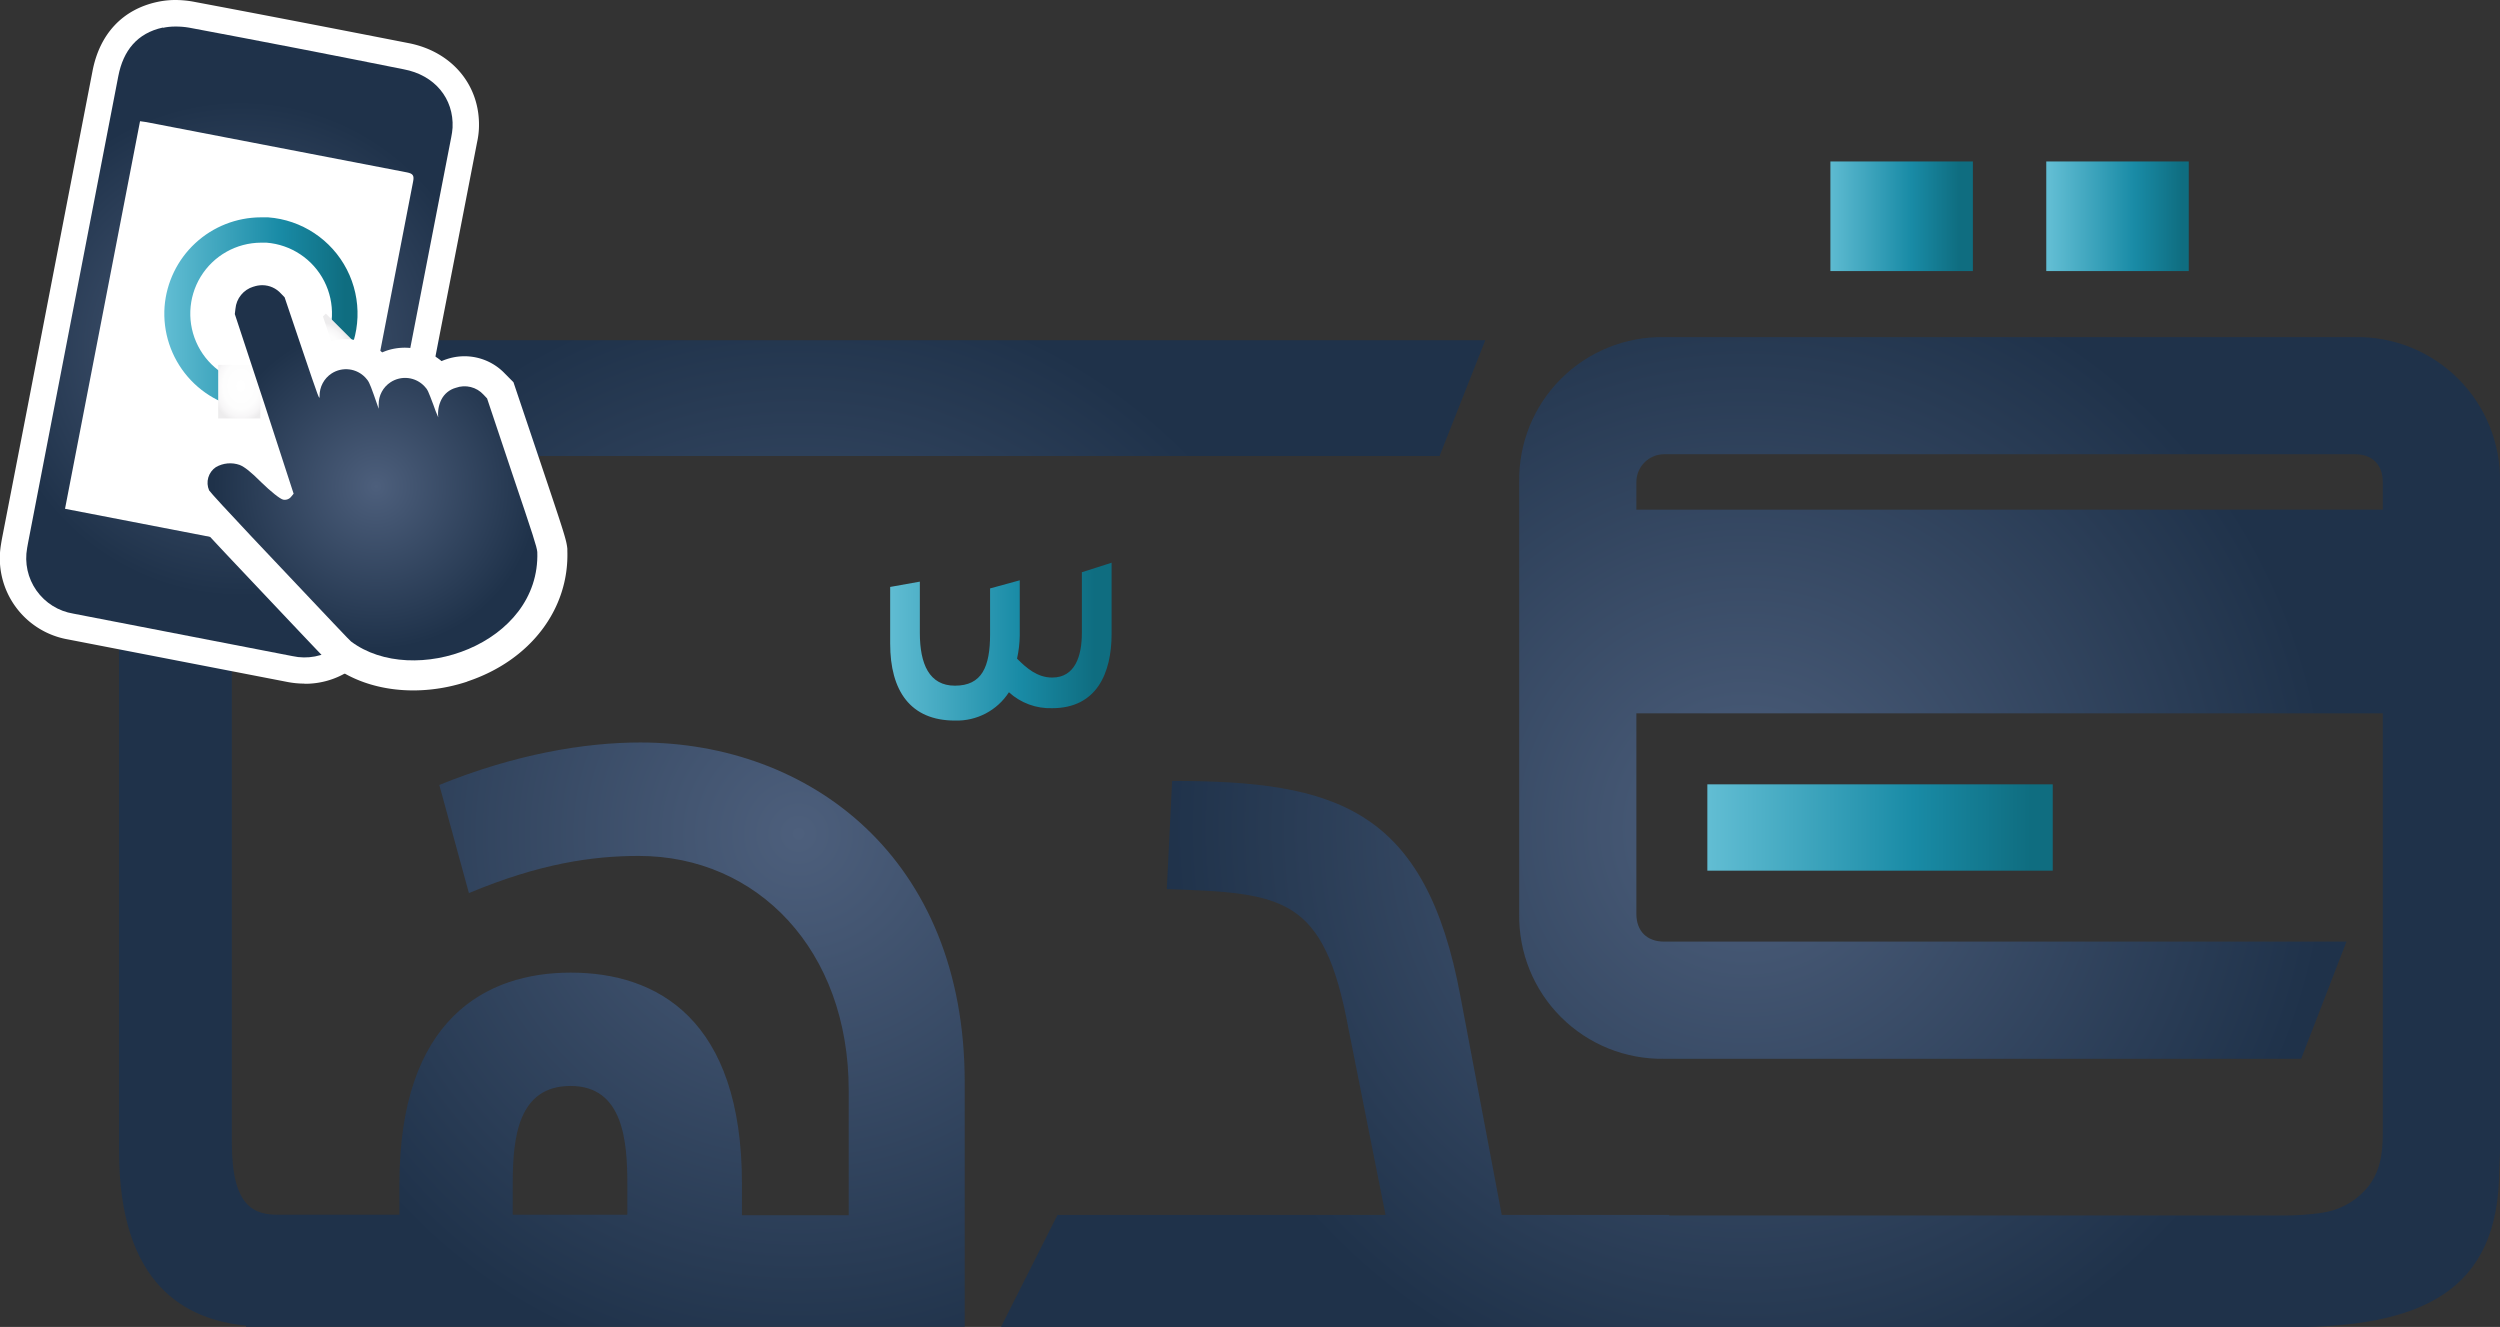
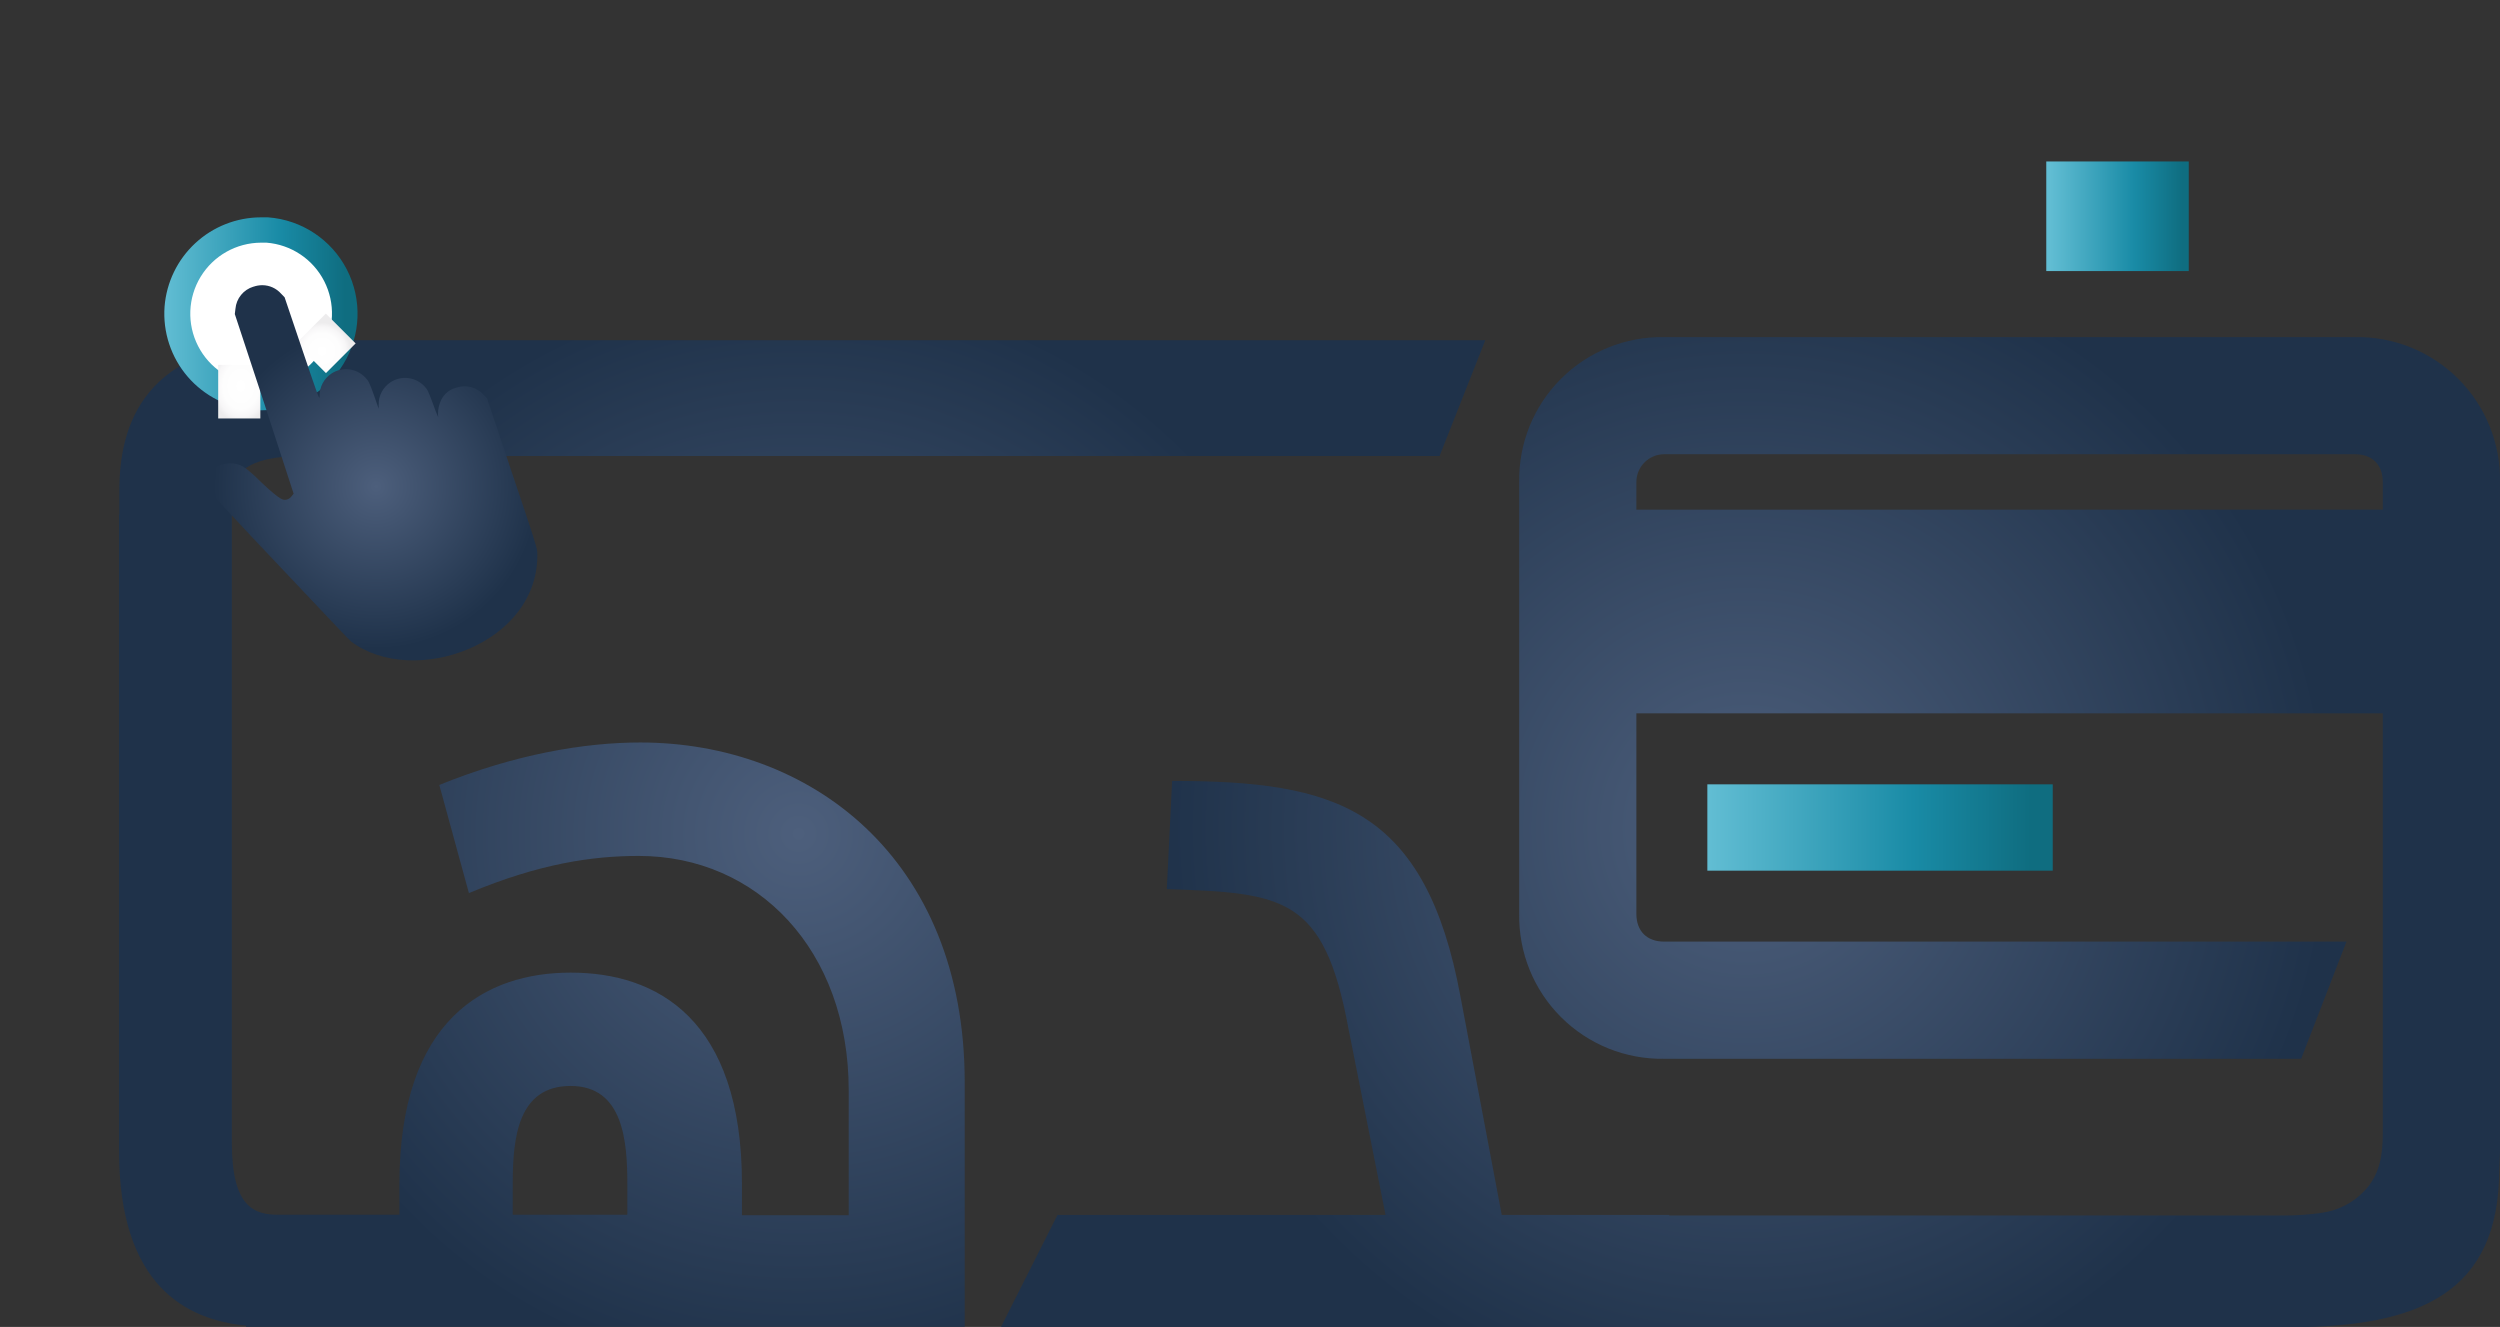
<svg xmlns="http://www.w3.org/2000/svg" xmlns:xlink="http://www.w3.org/1999/xlink" viewBox="0 0 470.92 249.95">
  <rect x="0" y="0" width="470.92" height="249.95" fill="#333333" stroke="none" />
  <defs>
    <style>.cls-1{fill:none;}.cls-2{clip-path:url(#clip-path);}.cls-3{fill:url(#linear-gradient);}.cls-4{clip-path:url(#clip-path-2);}.cls-5{fill:url(#linear-gradient-2);}.cls-6{clip-path:url(#clip-path-3);}.cls-7{fill:url(#linear-gradient-3);}.cls-8{clip-path:url(#clip-path-4);}.cls-9{fill:url(#radial-gradient);}.cls-10{clip-path:url(#clip-path-5);}.cls-11{fill:url(#radial-gradient-2);}.cls-12{clip-path:url(#clip-path-6);}.cls-13{fill:url(#linear-gradient-4);}.cls-14{fill:#fff;}.cls-15{clip-path:url(#clip-path-7);}.cls-16{fill:url(#radial-gradient-3);}.cls-17{clip-path:url(#clip-path-8);}.cls-18{fill:url(#linear-gradient-5);}.cls-19{clip-path:url(#clip-path-9);}.cls-20{fill:url(#radial-gradient-4);}.cls-21{clip-path:url(#clip-path-10);}.cls-22{fill:url(#radial-gradient-5);}.cls-23{clip-path:url(#clip-path-11);}.cls-24{fill:url(#radial-gradient-6);}</style>
    <clipPath id="clip-path">
      <path class="cls-1" d="M203.79,107.79v11.44c0,4.33-1.27,8.4-5.59,8.4-2.8,0-4.84-1.78-6.62-3.56a22,22,0,0,0,.51-4.32V109.31l-5.59,1.53v8.64c0,6.12-1.53,9.68-6.62,9.68-4.84,0-6.61-4.08-6.61-9.93v-9.67l-5.59,1v10.68c0,8.89,3.81,14.49,12.2,14.49a11.67,11.67,0,0,0,10.17-5.33,11.53,11.53,0,0,0,8.15,3c8.39,0,11.19-6.62,11.19-14V106Z" />
    </clipPath>
    <linearGradient id="linear-gradient" x1="-185.19" y1="546.97" x2="-184.19" y2="546.97" gradientTransform="matrix(41.71, 0, 0, -41.71, 7891.67, 22934.9)" gradientUnits="userSpaceOnUse">
      <stop offset="0" stop-color="#61bdd3" />
      <stop offset="0.59" stop-color="#198ba6" />
      <stop offset="0.93" stop-color="#0f6d80" />
      <stop offset="1" stop-color="#0f6d80" />
    </linearGradient>
    <clipPath id="clip-path-2">
-       <rect class="cls-1" x="344.79" y="30.41" width="26.84" height="20.65" />
-     </clipPath>
+       </clipPath>
    <linearGradient id="linear-gradient-2" x1="-185.19" y1="546.97" x2="-184.19" y2="546.97" gradientTransform="matrix(26.84, 0, 0, -26.84, 5314.6, 14719.83)" xlink:href="#linear-gradient" />
    <clipPath id="clip-path-3">
      <rect class="cls-1" x="385.45" y="30.41" width="26.84" height="20.65" />
    </clipPath>
    <linearGradient id="linear-gradient-3" x1="-185.19" y1="546.97" x2="-184.19" y2="546.97" gradientTransform="matrix(26.84, 0, 0, -26.84, 5356.7, 14724.09)" xlink:href="#linear-gradient" />
    <clipPath id="clip-path-4">
      <path class="cls-1" d="M96.58,223c0-8.74,1-18.44,10.92-18.44S118.17,215,118.17,223v5.82H96.58ZM55.71,64.08c-29.11,0-33.23,16.49-33.23,28.37v4.43h-.06V216.71c0,25.61,12.76,31.89,23.93,33l0,.22H181.72V203.86c0-42.45-29.35-64-61.12-64-10.44,0-23.54,2.19-37.85,8l5.58,20.37c13.34-5.58,23.29-7,32-7,22.32,0,39.54,17.7,39.54,44.15v23.53H139.76V223c0-31.05-16-39.79-32.26-39.79-16,0-32.26,8.74-32.26,39.79v5.82H52.44c-4.54,0-8.77-1.4-8.77-13.59V93.73h-.05c.24-4.16,2.2-7.84,13.55-7.84h214l8.62-21.82Z" />
    </clipPath>
    <radialGradient id="radial-gradient" cx="-185.19" cy="546.97" r="1" gradientTransform="matrix(112.23, 0, 0, -112.23, 20934.3, 61543.5)" gradientUnits="userSpaceOnUse">
      <stop offset="0" stop-color="#4d5f7c" />
      <stop offset="0.92" stop-color="#1f324a" />
      <stop offset="1" stop-color="#1f324a" />
    </radialGradient>
    <clipPath id="clip-path-5">
      <path class="cls-1" d="M308.24,90.8a5.25,5.25,0,0,1,5.23-5.24H443.62c3.26,0,5.22,2,5.22,5.24V96H308.24Zm5.23-27.3a26.85,26.85,0,0,0-27.3,27.3v81.34a26.85,26.85,0,0,0,27.3,27.3h120L442,177.37H313.47c-3.27,0-5.23-2-5.23-5.23V134.37h140.6v79.24c0,4-.59,7.68-3.41,10.66a13.52,13.52,0,0,1-8.16,4.19,47,47,0,0,1-7.11.5H314.44v-.11H282.88l-7.75-41c-6.55-35.65-23.53-40.75-54.34-40.75l-1,20.38c22.08.72,29.6,1.45,34.2,26.19l7,35.18H199.2L188.53,250h242.8c24.41,0,39.44-6.49,39.44-29.67l.15-3.43V90.8a26.85,26.85,0,0,0-27.3-27.3Z" />
    </clipPath>
    <radialGradient id="radial-gradient-2" cx="-185.19" cy="546.97" r="1" gradientTransform="matrix(119.64, 0, 0, -119.64, 22484.97, 65595.7)" xlink:href="#radial-gradient" />
    <clipPath id="clip-path-6">
      <rect class="cls-1" x="321.61" y="147.74" width="65.06" height="16.26" />
    </clipPath>
    <linearGradient id="linear-gradient-4" x1="-185.19" y1="546.97" x2="-184.19" y2="546.97" gradientTransform="matrix(65.06, 0, 0, -65.06, 12370.42, 35743.92)" xlink:href="#linear-gradient" />
    <clipPath id="clip-path-7">
-       <path class="cls-1" d="M12.25,95.83c4.71-24.35,9.41-48.63,14.13-73,.45.06.82.1,1.19.17q24.54,4.74,49.08,9.47c1.19.23,1.39.64,1.16,1.77Q71,69.37,64.19,104.51c-.08.41-.16.83-.26,1.33l-51.68-10M30.67,5.19c-4.84,1.06-7.45,4.35-8.38,9.13q-8.49,43.95-17,87.92c-.07.34-.14.68-.18,1a10.58,10.58,0,0,0,8.72,12.35q20.64,4,41.26,8A10.47,10.47,0,0,0,67.71,115Q72,92.7,76.35,70.37T85,25.84a13.52,13.52,0,0,0,.25-1.79c.26-5.49-3.37-9.91-9.22-11Q55.84,9,35.63,5.21A14.43,14.43,0,0,0,33,5a11.11,11.11,0,0,0-2.31.24" />
-     </clipPath>
+       </clipPath>
    <radialGradient id="radial-gradient-3" cx="-185.19" cy="546.97" r="1" gradientTransform="matrix(50.71, 0, 0, -50.71, 9436.29, 27802.73)" xlink:href="#radial-gradient" />
    <clipPath id="clip-path-8">
      <path class="cls-1" d="M48.19,72.43a13.38,13.38,0,0,1,1-26.72c.34,0,.68,0,1,0a13.38,13.38,0,0,1-1,26.72c-.34,0-.68,0-1,0M31,57.74a18.21,18.21,0,0,0,16.78,19.5c.46,0,.93.05,1.38.05a18.2,18.2,0,0,0,1.34-36.35c-.46,0-.92,0-1.38,0A18.25,18.25,0,0,0,31,57.74" />
    </clipPath>
    <linearGradient id="linear-gradient-5" x1="-185.19" y1="546.97" x2="-184.19" y2="546.97" gradientTransform="matrix(36.39, 0, 0, -36.39, 6770.2, 19964.43)" xlink:href="#linear-gradient" />
    <clipPath id="clip-path-9">
      <rect class="cls-1" x="57.43" y="60.72" width="7.91" height="7.94" transform="translate(-27.76 62.34) rotate(-45)" />
    </clipPath>
    <radialGradient id="radial-gradient-4" cx="-185.19" cy="546.97" r="1" gradientTransform="matrix(0, 5.38, 5.38, 0, -2882.83, 1061.5)" gradientUnits="userSpaceOnUse">
      <stop offset="0" stop-color="#fff" />
      <stop offset="0.63" stop-color="#fdfdfd" />
      <stop offset="0.85" stop-color="#f7f6f7" />
      <stop offset="1" stop-color="#edeced" />
    </radialGradient>
    <clipPath id="clip-path-10">
      <rect class="cls-1" x="41.1" y="68.73" width="7.94" height="10.1" />
    </clipPath>
    <radialGradient id="radial-gradient-5" cx="-185.19" cy="546.97" r="1" gradientTransform="matrix(5.38, 0, 0, -6.88, 1041.71, 3835.88)" xlink:href="#radial-gradient-4" />
    <clipPath id="clip-path-11">
      <path class="cls-1" d="M47.73,54a4.78,4.78,0,0,0-3.38,4.16l-.12,1L49.78,76c3,9.32,5.54,16.94,5.53,17l-.41.5a1.55,1.55,0,0,1-1.55.62c-.57-.11-2.33-1.51-4.13-3.27-2-2-3.14-2.89-4.07-3.27a5.39,5.39,0,0,0-4.48.41,3.56,3.56,0,0,0-1.28,4.38c.17.31,3.73,4.19,7.94,8.65C64,118.67,65.79,120.56,66.12,120.83c11.72,8.82,35.67.56,35.09-16.85-.1-1-.69-2.84-4.8-15L91.75,75.05l-.66-.7a4.84,4.84,0,0,0-5.23-1.3,4.34,4.34,0,0,0-2.73,2.24,6,6,0,0,0-.58,3.32,24.74,24.74,0,0,1-.91-2.34c-1-2.63-1.06-2.86-1.69-3.51A5,5,0,0,0,73.57,72a4.93,4.93,0,0,0-2.24,4.2V77l-.9-2.59c-.86-2.41-1-2.62-1.59-3.27a5,5,0,0,0-6.38-.79A5,5,0,0,0,60.2,74.6c0,.85-.07.69-3.3-8.86L53.61,56l-.67-.69a4.75,4.75,0,0,0-3.52-1.59,5.09,5.09,0,0,0-1.69.29" />
    </clipPath>
    <radialGradient id="radial-gradient-6" cx="-185.19" cy="546.97" r="1" gradientTransform="matrix(33.27, 0, 0, -33.27, 6232.11, 18289.35)" xlink:href="#radial-gradient" />
  </defs>
  <title>logo</title>
  <g id="Layer_2" data-name="Layer 2">
    <g id="Layer_1-2" data-name="Layer 1">
      <g class="cls-2">
-         <rect class="cls-3" x="167.68" y="106" width="41.71" height="29.76" />
-       </g>
+         </g>
      <g class="cls-4">
        <rect class="cls-5" x="344.79" y="30.41" width="26.84" height="20.65" />
      </g>
      <g class="cls-6">
        <rect class="cls-7" x="385.45" y="30.41" width="26.84" height="20.65" />
      </g>
      <g class="cls-8">
        <rect class="cls-9" x="22.42" y="64.08" width="257.32" height="185.87" />
      </g>
      <g class="cls-10">
        <rect class="cls-11" x="188.53" y="63.5" width="282.38" height="186.45" />
      </g>
      <g class="cls-12">
        <rect class="cls-13" x="321.61" y="147.74" width="65.06" height="16.26" />
      </g>
-       <path class="cls-14" d="M57.36,128.77a16.8,16.8,0,0,1-3.22-.31l-41.26-8A15.51,15.51,0,0,1,.19,102.54c.06-.41.13-.79.19-1.12l4.8-24.71Q11.3,45,17.43,13.37c1.35-7,5.68-11.59,12.18-13A16,16,0,0,1,33,0a19,19,0,0,1,3.56.34C48.19,2.53,60.67,4.93,77,8.13c8.27,1.62,13.59,8.12,13.21,16.15a15.6,15.6,0,0,1-.34,2.5q-3.48,18-7,36L78.82,83.73,72.58,116a15.28,15.28,0,0,1-15.22,12.8" />
      <g class="cls-15">
        <rect class="cls-16" x="4.19" y="4.95" width="81.3" height="119.82" />
      </g>
      <path class="cls-14" d="M64.92,60.26A15.79,15.79,0,1,1,50.36,43.34,15.78,15.78,0,0,1,64.92,60.26" />
      <g class="cls-17">
        <rect class="cls-18" x="30.67" y="40.89" width="37.4" height="36.39" />
      </g>
      <g class="cls-19">
        <rect class="cls-20" x="53.46" y="56.77" width="15.84" height="15.84" transform="translate(-27.76 62.35) rotate(-45)" />
      </g>
-       <path class="cls-14" d="M88,128.4c-9.11,3-18.82,1.87-25.33-3l-.11-.09c-.7-.55-.7-.55-19.4-20.35C35,96.28,34.73,95.72,34.37,95a9.16,9.16,0,0,1,3.31-11.83,10.08,10.08,0,0,1,2.15-1,11,11,0,0,1,5.87-.34c-.41-1.26-7.26-22.13-7.26-22.13l.26-2.22a10.7,10.7,0,0,1,18.37-6.12L58.6,53l3.8,11.26A10.73,10.73,0,0,1,72,66.38c.3-.13.61-.25.92-.36a10.78,10.78,0,0,1,10.25,2c.27-.11.56-.23.87-.33a10.51,10.51,0,0,1,11.14,2.76L96.72,72l5.08,15.1c4.56,13.57,4.9,14.63,5.07,16.27v.4c.36,11-7,20.66-18.85,24.6" />
      <g class="cls-21">
        <rect class="cls-22" x="41.1" y="68.73" width="7.94" height="10.1" />
      </g>
      <g class="cls-23">
        <rect class="cls-24" x="38.66" y="53.72" width="63.13" height="75.93" />
      </g>
    </g>
  </g>
</svg>